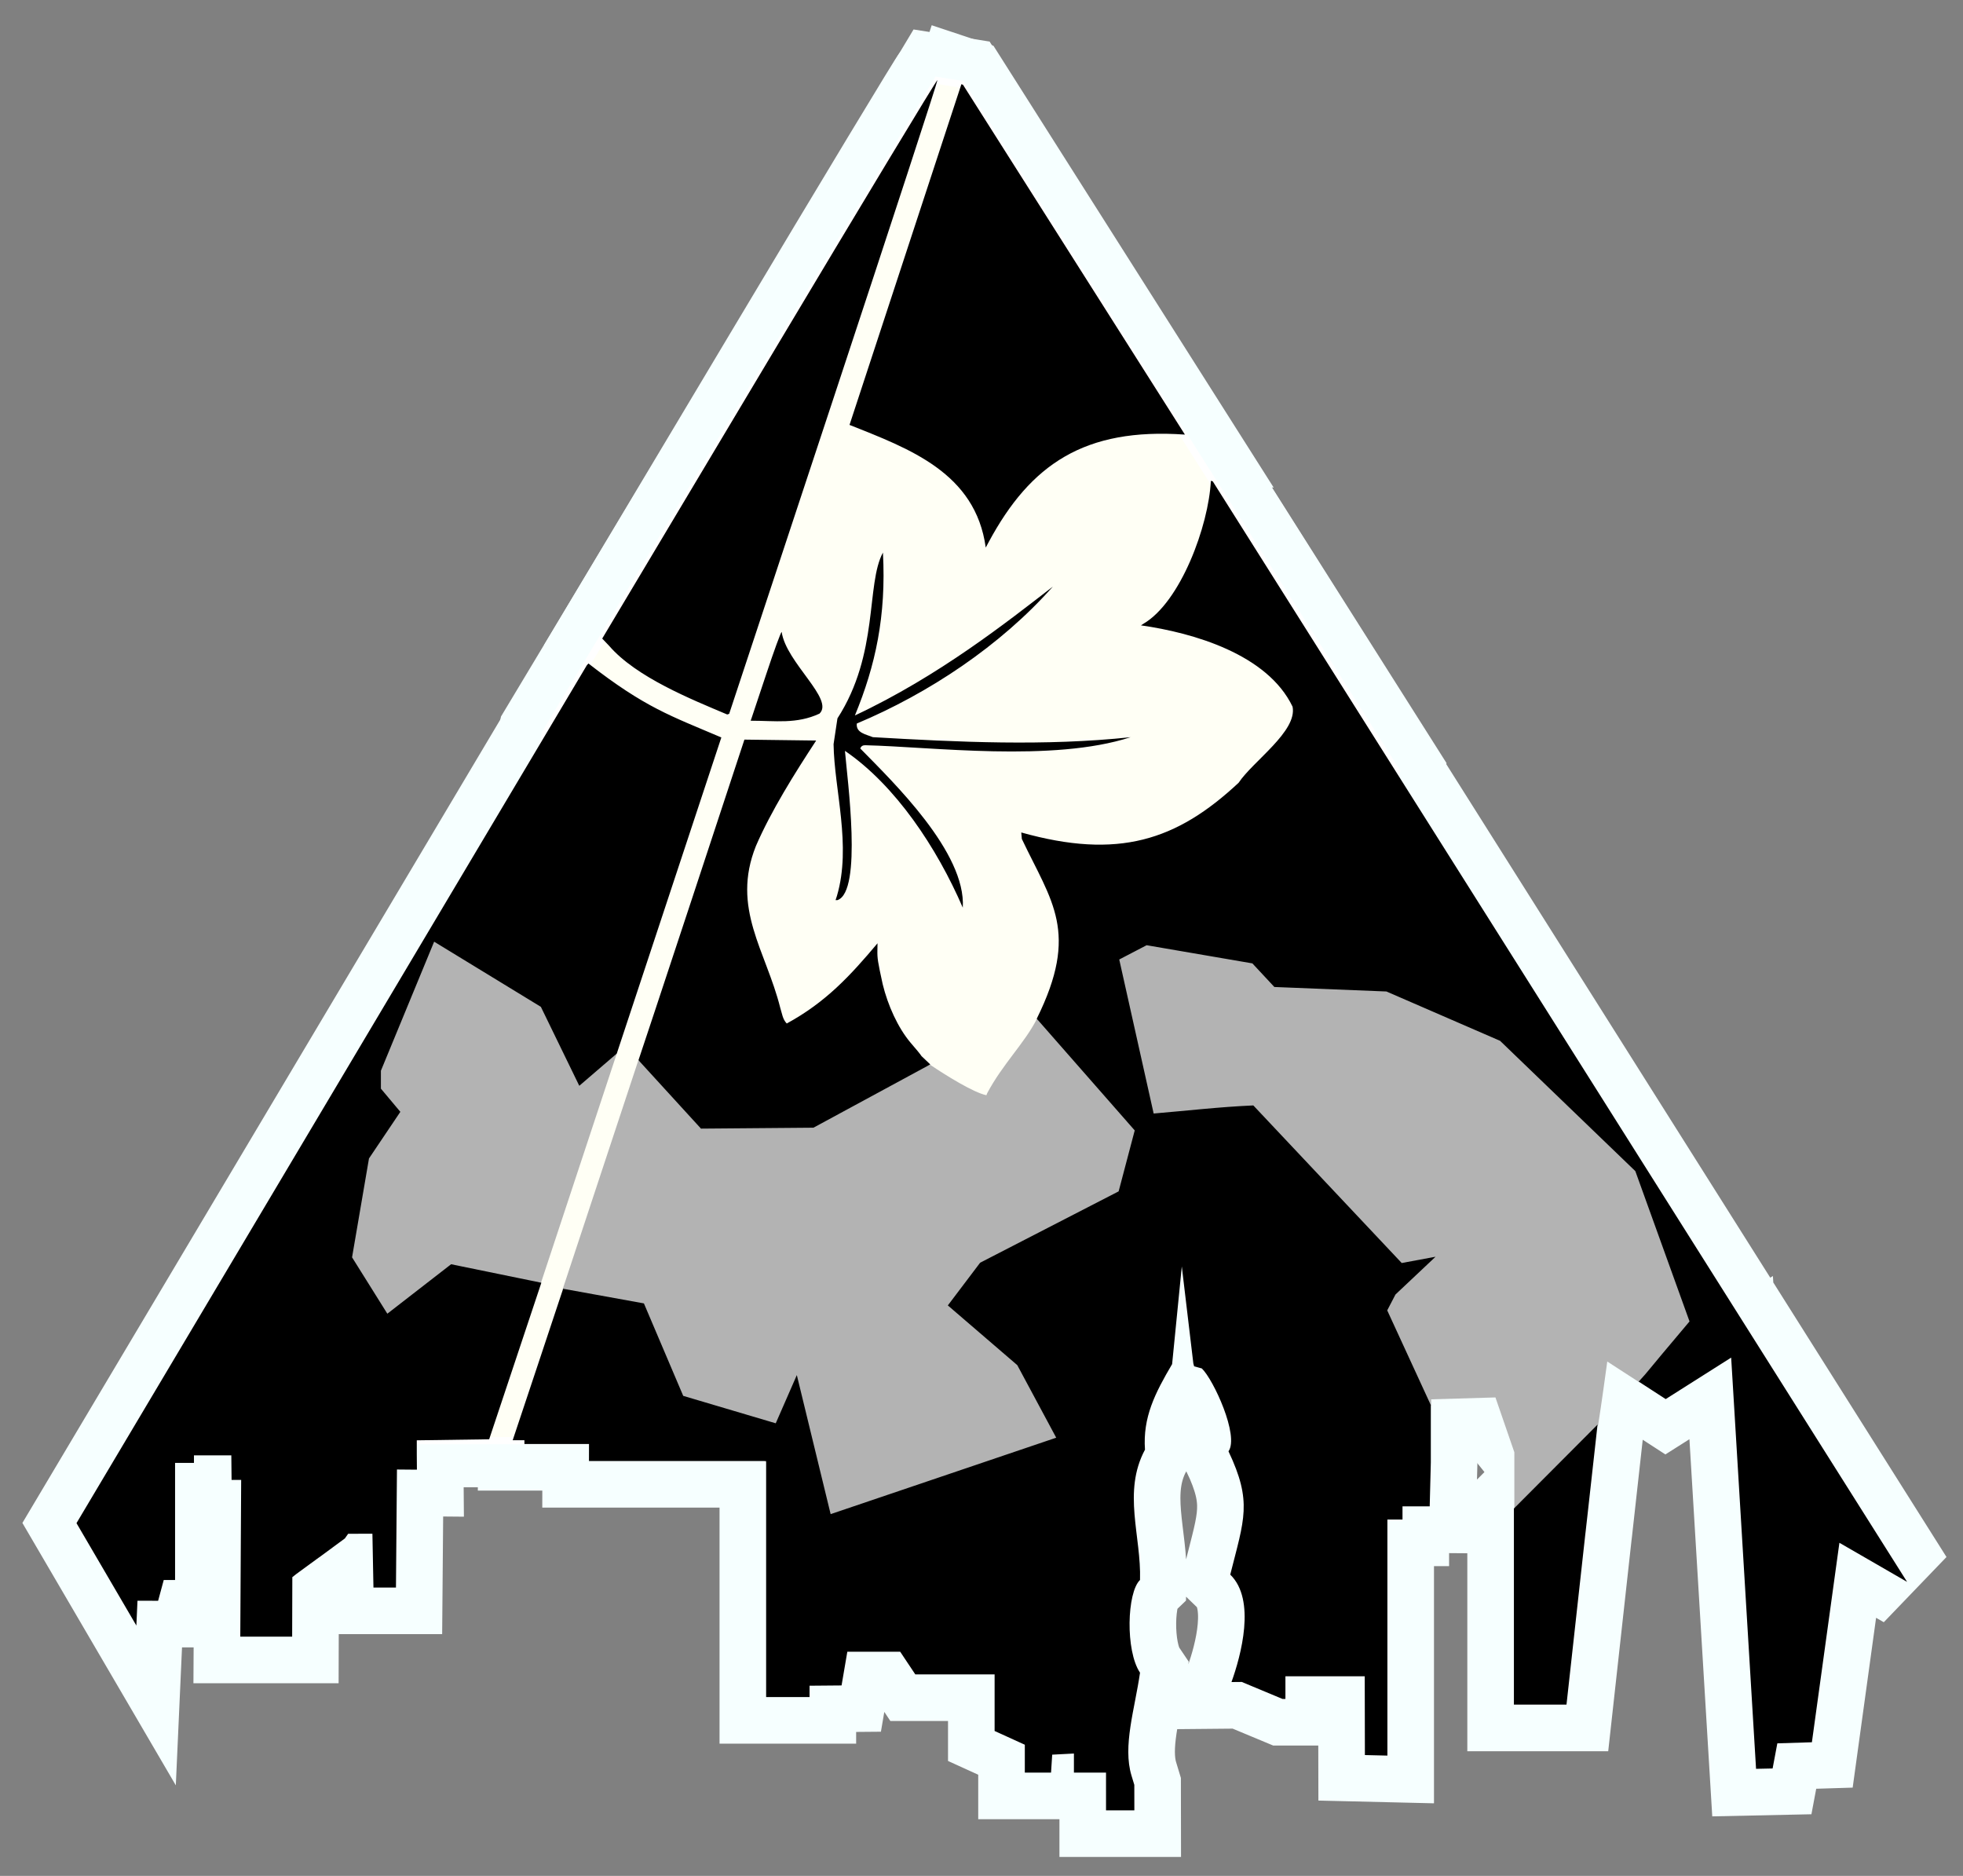
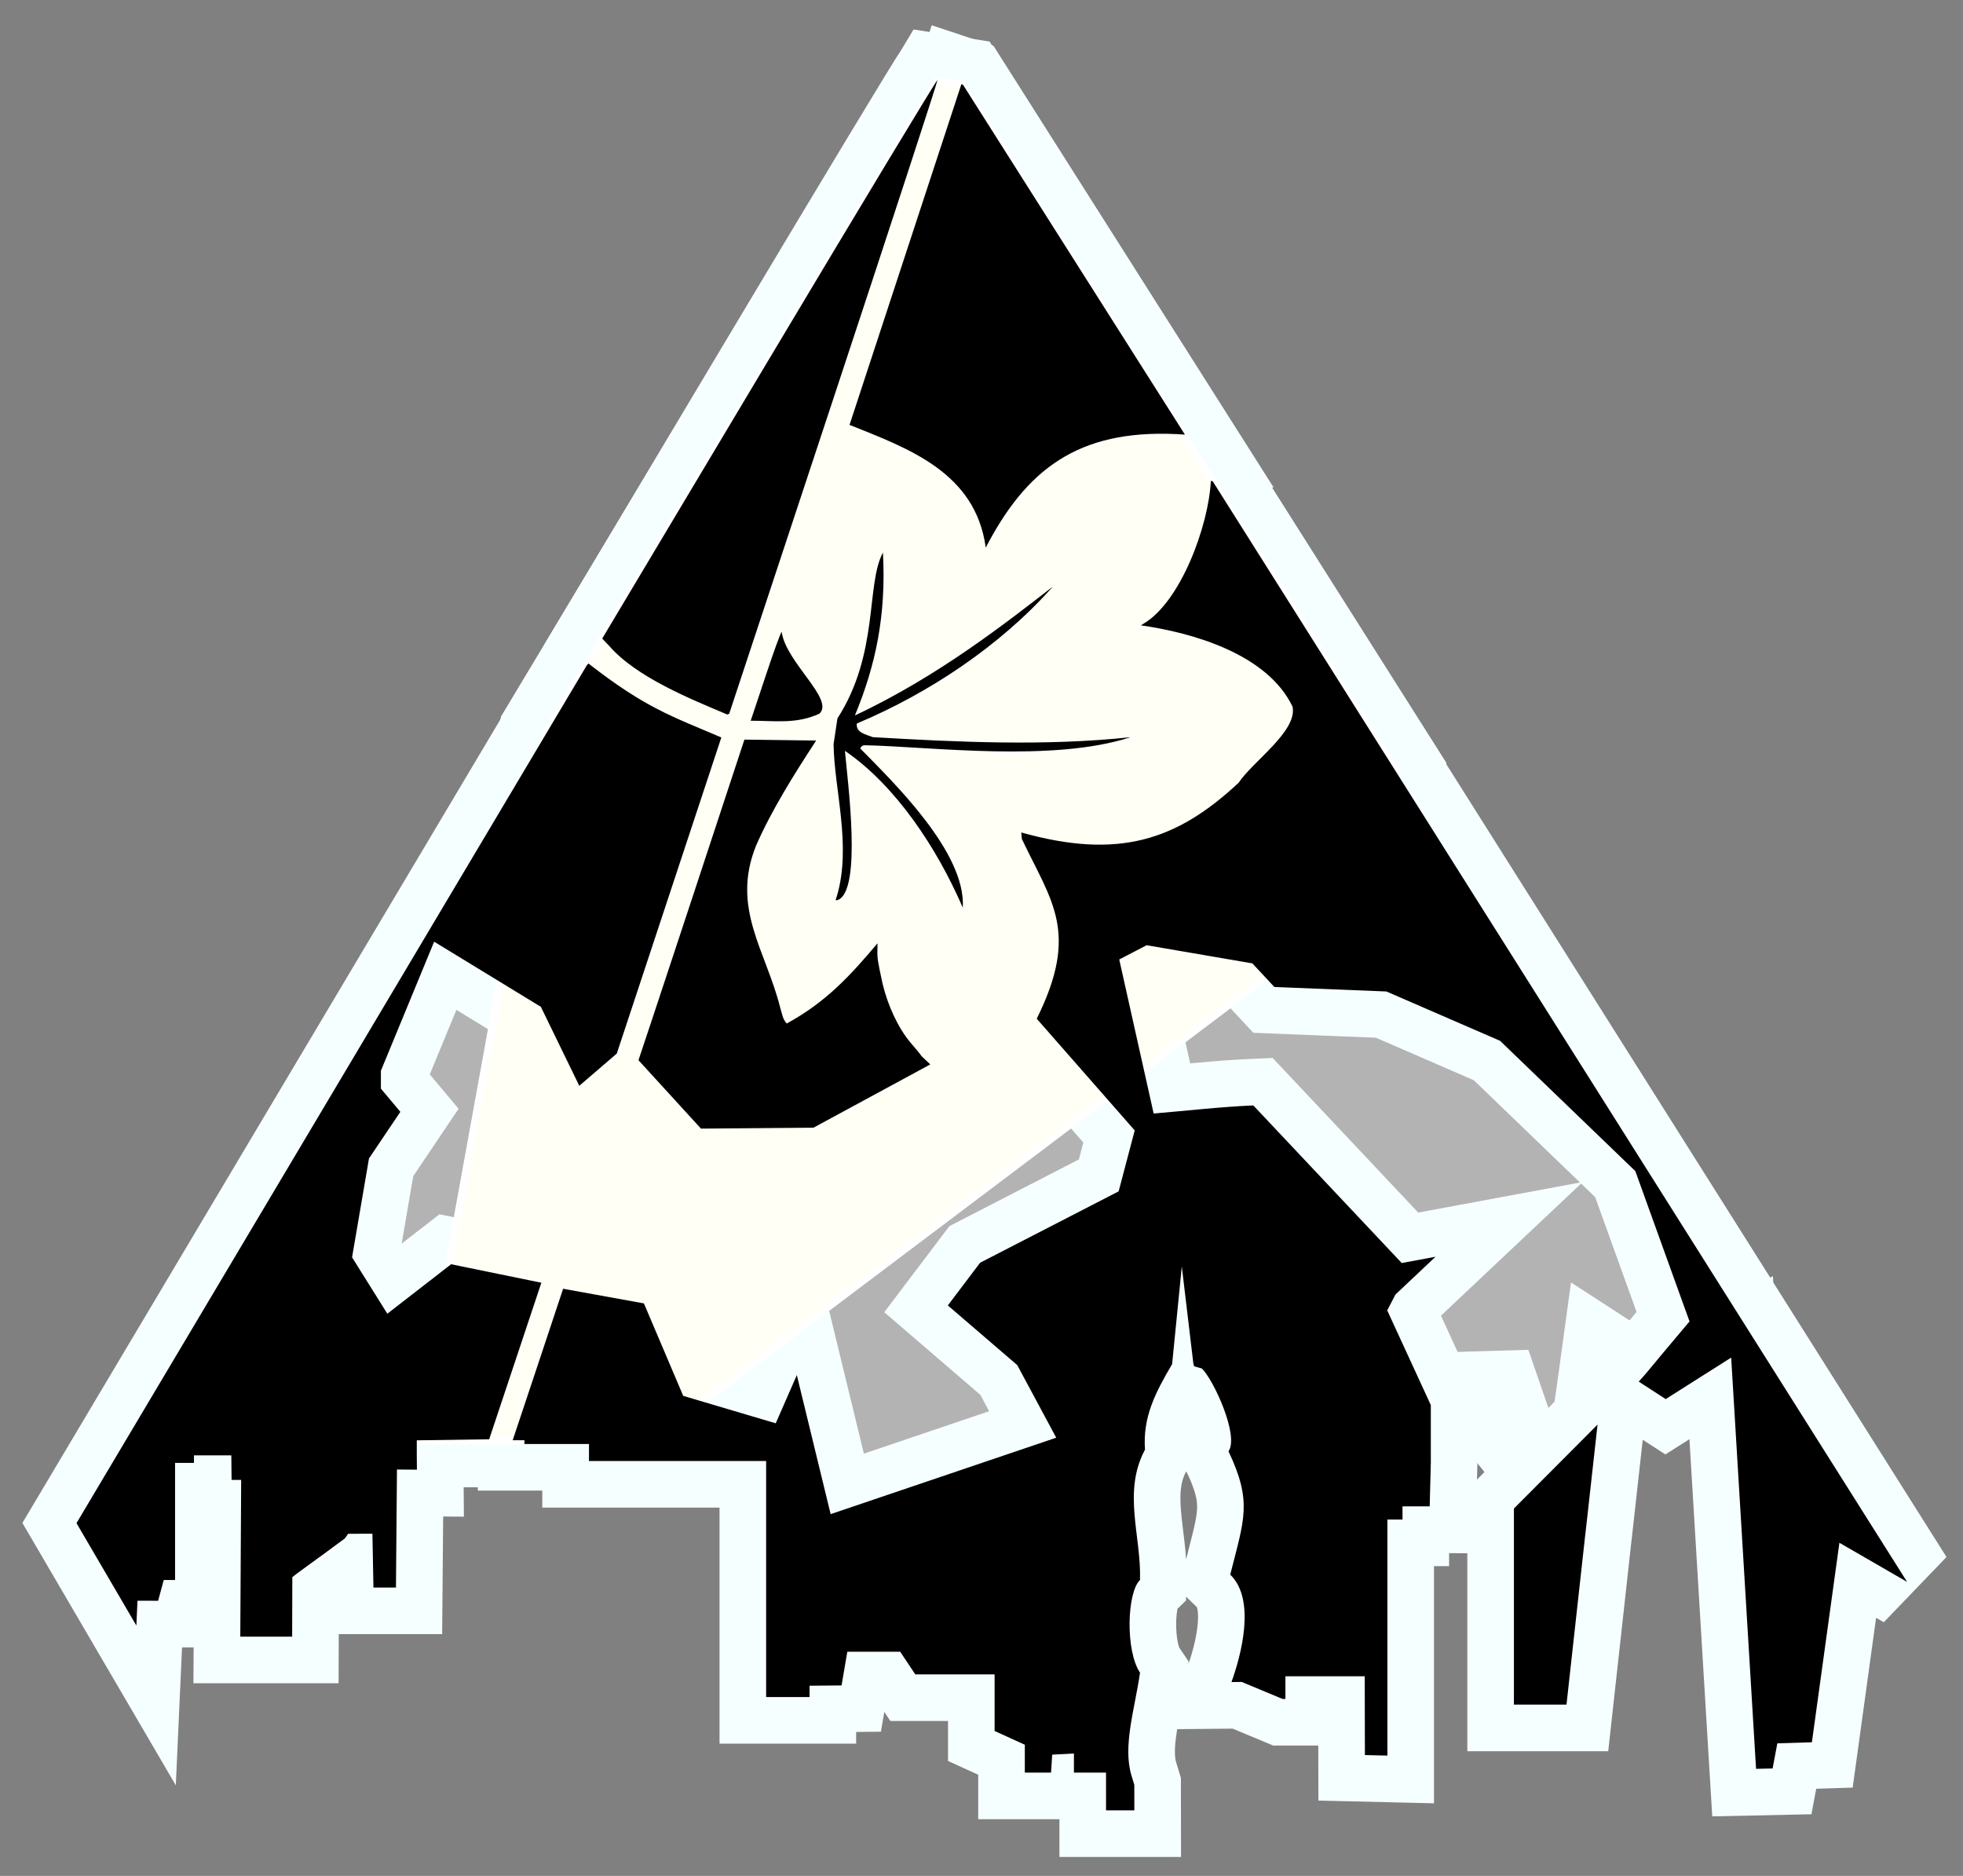
<svg xmlns="http://www.w3.org/2000/svg" xmlns:ns1="http://www.inkscape.org/namespaces/inkscape" xmlns:ns2="http://sodipodi.sourceforge.net/DTD/sodipodi-0.dtd" width="73.772mm" height="70.493mm" viewBox="0 0 73.772 70.493" version="1.1" id="svg8" ns1:version="0.92.5 (2060ec1f9f, 2020-04-08)" ns2:docname="logo_prism2.svg">
  <rect x="0" y="0" width="73.772" height="70.493" fill="#808080" stroke="none" />
  <defs id="defs2">
    <clipPath id="clipPath293" clipPathUnits="userSpaceOnUse">
      <path ns1:connector-curvature="0" id="path295" d="m -212.981,172.466 -41.984,84.901 8.331,96.992 93.422,-13.686 35.703,32.132 48.05,1.997 15.025,50.367 76.761,-4.165 59.504,-65.455 -27.372,-46.413 41.653,-41.653 c 0,0 59.504,22.612 60.099,24.992 0.595,2.38 44.628,85.686 44.628,85.686 l 23.207,22.017 17.851,24.992 L 347.219,320.442 286.525,182.987 c 0,0 -107.703,-10.116 -111.273,-10.116 -3.57,0 -88.884,1.089 -88.884,1.089 l -28.34,11.407 -96.992,36.893 c 0,0 -62.48,3.57 -65.455,4.165 -2.975,0.595 -44.033,-21.422 -44.033,-21.422 l -45.818,-32.727 -18.711,0.19 v 0" style="fill:none;stroke:#000000;stroke-width:0.595px;stroke-linecap:butt;stroke-linejoin:miter;stroke-opacity:1" />
    </clipPath>
    <clipPath id="clipPath299" clipPathUnits="userSpaceOnUse">
-       <path ns1:connector-curvature="0" id="path301" d="m 245.444,204.775 37.868,51.753 22.3,29.032 20.196,49.229 c 0,0 -22.3,43.338 -25.246,45.021 -2.945,1.683 -58.667,45.359 -58.667,45.359 0,0 -44.969,-16.569 -54.372,-9.926 -9.403,6.643 -167.608,0.752 -174.341,0.752 -6.732,0 -88.78,4.208 -94.25,4.208 -5.47,0 -96.354,-63.955 -107.714,-63.955 -11.361,0 -89.622,-51.753 -89.622,-55.961 0,-4.208 5.049,-111.08 10.94,-113.605 5.891,-2.525 44.6,-35.344 46.284,-36.185 1.683,-0.842 102.665,18.934 105.19,20.617 2.525,1.683 93.409,24.404 114.026,13.044 C 18.654,172.798 66.2,149.235 75.878,149.235 c 9.677,0 74.474,11.781 79.524,14.727 5.049,2.945 50.491,15.147 58.906,21.879 8.415,6.732 31.136,18.934 31.136,18.934 z" style="fill:none;stroke:#000000;stroke-width:0.595px;stroke-linecap:butt;stroke-linejoin:miter;stroke-opacity:1" />
-     </clipPath>
+       </clipPath>
    <clipPath id="clipPath313" clipPathUnits="userSpaceOnUse">
      <path ns1:connector-curvature="0" id="path315" d="m 293.118,357.291 -17.294,18.073 -35.142,35.249 -34.909,-43.448 -29.331,-46.127 -58.909,-52.661 c 0,0 -52.066,36 -51.769,40.165 0.298,4.165 8.033,83.306 3.868,86.281 -4.165,2.975 -89.554,38.083 -96.695,38.083 -7.141,0 -46.438,-42.256 -46.438,-42.256 l -49.959,-27.364 -35.33,-45.007 -9.146,-2.525 -81.376,32.061 -5.058,-36.893 7.438,-60.694 c 0,0 5.355,-30.942 6.843,-32.132 1.488,-1.19 31.835,-56.827 31.835,-56.827 l 72.006,58.207 9.115,2.791 42.945,11.301 c 0,0 45.223,-3.868 47.603,-3.868 2.38,0 32.058,-5.661 32.058,-5.661 L 40.202,204.833 80.342,160.673 222.855,192.21 c 0,0 39.273,39.273 40.463,40.463 1.19,1.19 38.083,45.223 38.083,45.223 l 18.446,51.471 -16.364,27.074 -10.365,0.849 v 0" style="fill:none;stroke:#000000;stroke-width:0.595px;stroke-linecap:butt;stroke-linejoin:miter;stroke-opacity:1" />
    </clipPath>
    <clipPath id="clipPath313-5" clipPathUnits="userSpaceOnUse">
      <path ns1:connector-curvature="0" id="path315-3" d="m 293.118,357.291 -17.294,18.073 -35.142,35.249 -34.909,-43.448 -29.331,-46.127 -58.909,-52.661 c 0,0 -52.066,36 -51.769,40.165 0.298,4.165 8.033,83.306 3.868,86.281 -4.165,2.975 -89.554,38.083 -96.695,38.083 -7.141,0 -46.438,-42.256 -46.438,-42.256 l -49.959,-27.364 -35.33,-45.007 -9.146,-2.525 -81.376,32.061 -5.058,-36.893 7.438,-60.694 c 0,0 5.355,-30.942 6.843,-32.132 1.488,-1.19 31.835,-56.827 31.835,-56.827 l 72.006,58.207 9.115,2.791 42.945,11.301 c 0,0 45.223,-3.868 47.603,-3.868 2.38,0 32.058,-5.661 32.058,-5.661 L 40.202,204.833 80.342,160.673 222.855,192.21 c 0,0 39.273,39.273 40.463,40.463 1.19,1.19 38.083,45.223 38.083,45.223 l 18.446,51.471 -16.364,27.074 -10.365,0.849 v 0" style="fill:none;stroke:#000000;stroke-width:0.595px;stroke-linecap:butt;stroke-linejoin:miter;stroke-opacity:1" />
    </clipPath>
    <clipPath clipPathUnits="userSpaceOnUse" id="clipPath293-9">
-       <path style="fill:none;stroke:#000000;stroke-width:0.595px;stroke-linecap:butt;stroke-linejoin:miter;stroke-opacity:1" d="m -212.981,172.466 -41.984,84.901 8.331,96.992 93.422,-13.686 35.703,32.132 48.05,1.997 15.025,50.367 76.761,-4.165 59.504,-65.455 -27.372,-46.413 41.653,-41.653 c 0,0 59.504,22.612 60.099,24.992 0.595,2.38 44.628,85.686 44.628,85.686 l 23.207,22.017 17.851,24.992 L 347.219,320.442 286.525,182.987 c 0,0 -107.703,-10.116 -111.273,-10.116 -3.57,0 -88.884,1.089 -88.884,1.089 l -28.34,11.407 -96.992,36.893 c 0,0 -62.48,3.57 -65.455,4.165 -2.975,0.595 -44.033,-21.422 -44.033,-21.422 l -45.818,-32.727 -18.711,0.19 v 0" id="path295-3" ns1:connector-curvature="0" />
-     </clipPath>
+       </clipPath>
    <clipPath clipPathUnits="userSpaceOnUse" id="clipPath299-1">
      <path style="fill:none;stroke:#000000;stroke-width:0.595px;stroke-linecap:butt;stroke-linejoin:miter;stroke-opacity:1" d="m 245.444,204.775 37.868,51.753 22.3,29.032 20.196,49.229 c 0,0 -22.3,43.338 -25.246,45.021 -2.945,1.683 -58.667,45.359 -58.667,45.359 0,0 -44.969,-16.569 -54.372,-9.926 -9.403,6.643 -167.608,0.752 -174.341,0.752 -6.732,0 -88.78,4.208 -94.25,4.208 -5.47,0 -96.354,-63.955 -107.714,-63.955 -11.361,0 -89.622,-51.753 -89.622,-55.961 0,-4.208 5.049,-111.08 10.94,-113.605 5.891,-2.525 44.6,-35.344 46.284,-36.185 1.683,-0.842 102.665,18.934 105.19,20.617 2.525,1.683 93.409,24.404 114.026,13.044 C 18.654,172.798 66.2,149.235 75.878,149.235 c 9.677,0 74.474,11.781 79.524,14.727 5.049,2.945 50.491,15.147 58.906,21.879 8.415,6.732 31.136,18.934 31.136,18.934 z" id="path301-9" ns1:connector-curvature="0" />
    </clipPath>
    <clipPath clipPathUnits="userSpaceOnUse" id="clipPath313-4">
      <path style="fill:none;stroke:#000000;stroke-width:0.595px;stroke-linecap:butt;stroke-linejoin:miter;stroke-opacity:1" d="m 293.118,357.291 -17.294,18.073 -35.142,35.249 -34.909,-43.448 -29.331,-46.127 -58.909,-52.661 c 0,0 -52.066,36 -51.769,40.165 0.298,4.165 8.033,83.306 3.868,86.281 -4.165,2.975 -89.554,38.083 -96.695,38.083 -7.141,0 -46.438,-42.256 -46.438,-42.256 l -49.959,-27.364 -35.33,-45.007 -9.146,-2.525 -81.376,32.061 -5.058,-36.893 7.438,-60.694 c 0,0 5.355,-30.942 6.843,-32.132 1.488,-1.19 31.835,-56.827 31.835,-56.827 l 72.006,58.207 9.115,2.791 42.945,11.301 c 0,0 45.223,-3.868 47.603,-3.868 2.38,0 32.058,-5.661 32.058,-5.661 L 40.202,204.833 80.342,160.673 222.855,192.21 c 0,0 39.273,39.273 40.463,40.463 1.19,1.19 38.083,45.223 38.083,45.223 l 18.446,51.471 -16.364,27.074 -10.365,0.849 v 0" id="path315-7" ns1:connector-curvature="0" />
    </clipPath>
    <clipPath clipPathUnits="userSpaceOnUse" id="clipPath313-5-8">
-       <path style="fill:none;stroke:#000000;stroke-width:0.595px;stroke-linecap:butt;stroke-linejoin:miter;stroke-opacity:1" d="m 293.118,357.291 -17.294,18.073 -35.142,35.249 -34.909,-43.448 -29.331,-46.127 -58.909,-52.661 c 0,0 -52.066,36 -51.769,40.165 0.298,4.165 8.033,83.306 3.868,86.281 -4.165,2.975 -89.554,38.083 -96.695,38.083 -7.141,0 -46.438,-42.256 -46.438,-42.256 l -49.959,-27.364 -35.33,-45.007 -9.146,-2.525 -81.376,32.061 -5.058,-36.893 7.438,-60.694 c 0,0 5.355,-30.942 6.843,-32.132 1.488,-1.19 31.835,-56.827 31.835,-56.827 l 72.006,58.207 9.115,2.791 42.945,11.301 c 0,0 45.223,-3.868 47.603,-3.868 2.38,0 32.058,-5.661 32.058,-5.661 L 40.202,204.833 80.342,160.673 222.855,192.21 c 0,0 39.273,39.273 40.463,40.463 1.19,1.19 38.083,45.223 38.083,45.223 l 18.446,51.471 -16.364,27.074 -10.365,0.849 v 0" id="path315-3-4" ns1:connector-curvature="0" />
-     </clipPath>
+       </clipPath>
    <clipPath clipPathUnits="userSpaceOnUse" id="clipPath313-5-8-0">
      <path style="fill:none;stroke:#000000;stroke-width:0.595px;stroke-linecap:butt;stroke-linejoin:miter;stroke-opacity:1" d="m 293.118,357.291 -17.294,18.073 -35.142,35.249 -34.909,-43.448 -29.331,-46.127 -58.909,-52.661 c 0,0 -52.066,36 -51.769,40.165 0.298,4.165 8.033,83.306 3.868,86.281 -4.165,2.975 -89.554,38.083 -96.695,38.083 -7.141,0 -46.438,-42.256 -46.438,-42.256 l -49.959,-27.364 -35.33,-45.007 -9.146,-2.525 -81.376,32.061 -5.058,-36.893 7.438,-60.694 c 0,0 5.355,-30.942 6.843,-32.132 1.488,-1.19 31.835,-56.827 31.835,-56.827 l 72.006,58.207 9.115,2.791 42.945,11.301 c 0,0 45.223,-3.868 47.603,-3.868 2.38,0 32.058,-5.661 32.058,-5.661 L 40.202,204.833 80.342,160.673 222.855,192.21 c 0,0 39.273,39.273 40.463,40.463 1.19,1.19 38.083,45.223 38.083,45.223 l 18.446,51.471 -16.364,27.074 -10.365,0.849 v 0" id="path315-3-4-6" ns1:connector-curvature="0" />
    </clipPath>
  </defs>
  <ns2:namedview id="base" pagecolor="#ffffff" bordercolor="#666666" borderopacity="1.0" ns1:pageopacity="0.0" ns1:pageshadow="2" ns1:zoom="2.8" ns1:cx="-50.116829" ns1:cy="151.6454" ns1:document-units="mm" ns1:current-layer="layer1" showgrid="false" fit-margin-top="0" fit-margin-left="0" fit-margin-right="0" fit-margin-bottom="0" ns1:window-width="1848" ns1:window-height="1016" ns1:window-x="72" ns1:window-y="27" ns1:window-maximized="1" />
  <g ns1:label="Layer 1" ns1:groupmode="layer" id="layer1" transform="translate(-3.638,-1.154)">
    <g id="layer1-3-3" ns1:label="Layer 1" transform="translate(-22.519,-69.074)" style="stroke:#f6ffff;stroke-width:3.5;stroke-miterlimit:4;stroke-dasharray:none;stroke-opacity:1">
      <g transform="translate(22.583,69.29)" id="layer1-36-2" ns1:label="Layer 1" style="stroke:#f6ffff;stroke-width:3.5;stroke-miterlimit:4;stroke-dasharray:none;stroke-opacity:1">
        <g transform="translate(-22.519,-68.129)" ns1:label="Layer 1" id="layer1-3-1-0" style="stroke:#f6ffff;stroke-width:3.5;stroke-miterlimit:4;stroke-dasharray:none;stroke-opacity:1">
          <g id="g21-6" transform="matrix(0.445,0,0,0.445,68.038,71.244)" style="stroke:#f6ffff;stroke-width:7.871;stroke-miterlimit:4;stroke-dasharray:none;stroke-opacity:1">
            <path ns1:connector-curvature="0" id="path4633-1" d="m -59.06,116.764 19.793,-1.5e-4 L 21.143,71.232 23.697,60.262 -13.058,2.225 v 0 L -15.101,1.9 -48.208,57.031 -59.06,116.764 Z" style="fill:#fffff5;fill-opacity:1;stroke:#f6ffff;stroke-width:7.871;stroke-linecap:butt;stroke-linejoin:miter;stroke-miterlimit:4;stroke-dasharray:none;stroke-opacity:1" />
            <g transform="matrix(0.45,0,0,0.45,-61.451,-19.326)" id="g4516-7-5" style="stroke:#f6ffff;stroke-width:17.488;stroke-miterlimit:4;stroke-dasharray:none;stroke-opacity:1">
              <path style="fill:#b3b3b3;stroke:#f6ffff;stroke-width:39.153;stroke-miterlimit:4;stroke-dasharray:none;stroke-opacity:1" d="m 69.31,529.493 v -7.934 h -6.744 -6.744 v -4.007 -4.007 l -4.562,0.238 -4.562,0.238 -0.242,3.769 -0.242,3.769 h -5.51 -5.51 v -5.853 -5.853 l -0.996,-0.827 c -0.548,-0.455 -1.976,-1.073 -3.174,-1.373 -1.198,-0.301 -2.177,-0.903 -2.177,-1.339 v -0.792 l -1.19,0.457 -1.19,0.457 v -0.682 c 0,-0.375 -0.893,-0.906 -1.983,-1.18 l -1.983,-0.498 V 492.188 480.302 H 5.838 -10.823 v -2.777 -2.777 h -3.174 -3.174 v -1.983 -1.983 h -11.107 -11.107 v 1.643 c 0,0.904 -0.536,2.179 -1.19,2.834 l -1.19,1.19 v 7.084 7.084 h -1.19 c -0.655,0 -1.19,-0.357 -1.19,-0.793 0,-0.436 -0.714,-0.793 -1.587,-0.793 h -1.587 v -1.983 -1.983 h -3.967 -3.967 v 2.38 2.38 h -1.927 c -1.06,0 -2.462,0.536 -3.117,1.19 -0.655,0.655 -1.42,1.19 -1.7,1.19 -0.281,0 -1.046,-0.536 -1.7,-1.19 l -1.19,-1.19 h -4.307 -4.307 v -49.587 -49.587 h -37.493 -36.941 l -0.018,-3.583 0.034,-3.557 h -13.568 -13.568 v -0.793 -0.793 h -2.446 -2.446 l 0.352,-0.992 c 0.194,-0.545 22.091,-66.772 48.661,-147.17 l 48.309,-146.179 15.074,0.195 15.074,0.195 0.22,1.587 0.22,1.587 -1.829,1.983 c -1.006,1.091 -2.603,3.082 -3.549,4.425 -0.946,1.343 -3.078,3.874 -4.738,5.624 -4.895,5.16 -6.589,7.191 -6.589,7.898 0,0.366 -1.223,2.648 -2.718,5.07 -1.495,2.422 -2.962,5.375 -3.26,6.561 -0.298,1.187 -0.86,2.157 -1.249,2.157 h -0.707 v 2.459 c 0,1.352 -0.503,3.584 -1.117,4.959 -1.672,3.742 -2.233,8.539 -2.336,19.955 -0.1,11.144 0.531,17.434 1.919,19.105 l -0.425,1.54 0.79,0.345 -0.512,0.828 h 0.825 c 0.454,0 1.06,0.982 1.346,2.182 0.287,1.2 0.902,2.663 1.367,3.251 0.465,0.588 0.955,1.789 1.09,2.67 0.134,0.88 0.742,2.541 1.351,3.691 1.469,2.775 3.239,8.073 4.804,14.381 0.703,2.832 1.607,5.48 2.01,5.882 l 0.732,0.732 4.987,-3.056 c 5.332,-3.267 10.123,-6.809 13.124,-9.701 1.019,-0.982 2.229,-1.785 2.688,-1.785 1.088,0 13.373,-12.497 13.373,-13.603 0,-0.465 0.891,-1.904 1.98,-3.199 l 1.98,-2.353 -0.052,3.032 c -0.057,3.31 0.158,4.674 2.223,14.139 1.338,8.286 6.594,18.639 11.721,24.599 2.182,2.487 4.252,5.022 4.601,5.631 1.337,1.331 2.43,2.488 3.639,3.489 6.765,4.544 18.212,11.66 23.6,12.768 l 0.342,-0.868 c 6.485,-12.217 15.713,-21.043 20.804,-31.081 1.263,-2.575 2.155,-4.717 2.155,-5.448 0,-0.68 0.344,-1.581 0.765,-2.002 0.661,-0.661 1.649,-4.598 3.581,-14.27 0.257,-1.287 0.63,-5.375 0.83,-9.084 l 0.362,-6.744 -1.211,-5.95 c -0.666,-3.273 -1.767,-7.698 -2.445,-9.834 -0.679,-2.136 -1.402,-4.813 -1.608,-5.95 -0.206,-1.137 -1.023,-2.781 -1.817,-3.654 -0.794,-0.873 -2.064,-2.836 -2.822,-4.364 -0.758,-1.527 -1.92,-3.394 -2.581,-4.149 -0.661,-0.755 -1.313,-2.598 -1.447,-4.097 l -0.245,-2.725 2.226,0.638 c 1.224,0.351 3.079,1.097 4.121,1.658 1.043,0.561 3.145,1.294 4.673,1.629 4.264,0.937 9.743,2.427 11.504,3.13 1.982,0.791 8.385,1.735 13.091,1.93 6.86,0.284 18.154,-2.692 25.389,-6.69 2.4,-1.326 4.899,-2.655 5.554,-2.953 0.655,-0.298 2.035,-1.191 3.068,-1.983 1.033,-0.793 2.173,-1.259 2.533,-1.036 0.36,0.222 3.799,-2.606 7.642,-6.286 3.843,-3.68 9.032,-8.597 11.531,-10.928 2.499,-2.331 5.303,-5.666 6.231,-7.411 0.929,-1.745 2.187,-3.459 2.796,-3.808 0.609,-0.349 1.107,-0.958 1.107,-1.352 0,-0.946 3.83,-4.757 4.78,-4.757 0.408,0 1.51,-1.517 2.451,-3.372 0.94,-1.855 1.95,-3.55 2.244,-3.769 0.294,-0.218 1.139,-1.279 1.877,-2.358 2.458,-3.591 1.472,-7.233 -3,-11.082 -1.298,-1.117 -2.927,-2.566 -3.62,-3.221 -1.108,-1.045 -8.516,-7.235 -10.682,-8.924 -2.587,-2.018 -7.47,-4.899 -9.508,-5.61 -1.303,-0.454 -3.066,-1.476 -3.919,-2.27 -0.853,-0.794 -2.296,-1.444 -3.208,-1.444 -0.912,0 -2.38,-0.506 -3.263,-1.125 -0.883,-0.618 -3.015,-1.379 -4.739,-1.69 -1.723,-0.311 -3.49,-0.838 -3.926,-1.171 -0.436,-0.333 -2.4,-0.81 -4.364,-1.061 -1.964,-0.251 -5.534,-0.736 -7.934,-1.077 l -4.364,-0.621 0.992,-0.642 c 0.545,-0.353 0.992,-0.442 0.992,-0.198 0,0.244 0.714,-0.271 1.587,-1.143 0.873,-0.873 1.587,-1.926 1.587,-2.341 0,-0.415 1.437,-2.289 3.193,-4.165 1.756,-1.876 4.067,-4.66 5.136,-6.188 1.932,-2.761 8.642,-15.746 8.699,-16.834 0.016,-0.313 0.616,-1.254 1.333,-2.092 0.717,-0.837 1.551,-2.989 1.854,-4.782 0.303,-1.793 0.877,-3.461 1.275,-3.707 0.398,-0.246 0.724,-1.521 0.724,-2.833 0,-1.312 0.332,-3.006 0.738,-3.764 0.406,-0.758 0.855,-3.774 0.998,-6.701 l 0.26,-5.322 0.787,0.193 c 0.716,0.175 290.396,458.884 291.333,461.326 l 0.402,1.047 H 405.074 c -0.442,0 -6.781,-3.756 -14.087,-8.346 -7.306,-4.59 -13.403,-8.226 -13.549,-8.08 -0.146,0.146 -0.601,4.131 -1.012,8.856 l -0.746,8.59 -0.709,0.481 c -0.39,0.265 -1.121,4.23 -1.625,8.812 -2.098,19.068 -2.892,25.013 -3.392,25.389 -0.629,0.472 -1.3,5.838 -2.288,18.291 -0.4,5.042 -0.965,10.117 -1.257,11.277 l -0.529,2.11 -7.26,0.227 -7.26,0.227 -0.259,2.38 c -0.143,1.309 -0.589,2.719 -0.992,3.134 -0.403,0.415 -0.732,1.537 -0.732,2.494 v 1.74 l -1.255,0.482 c -0.69,0.265 -2.255,0.482 -3.478,0.482 h -2.223 l -0.581,-15.868 c -0.319,-8.727 -0.828,-15.868 -1.131,-15.868 -0.303,0 -1.393,-17.048 -2.424,-37.884 -1.031,-20.836 -2.117,-38.063 -2.413,-38.281 -0.296,-0.218 -0.78,-5.038 -1.074,-10.711 -0.294,-5.673 -1.043,-20.132 -1.664,-32.132 -0.621,-12 -1.148,-21.908 -1.17,-22.017 -0.13,-0.633 -2.47,-0.036 -3.364,0.858 -0.581,0.581 -1.992,1.291 -3.135,1.578 l -2.079,0.522 -0.417,1.595 -0.417,1.595 h -1.291 c -0.71,0 -2.439,1.072 -3.843,2.383 -1.404,1.311 -3.27,3.059 -4.147,3.885 -0.878,0.826 -3.22,2.291 -5.205,3.256 l -3.61,1.754 -24.755,-16.038 c -4.872,35.703 -3.944,24.908 -4.872,35.703 -1.032,12 -2.107,21.997 -2.388,22.215 -0.282,0.218 -1.357,10.572 -2.39,23.008 -1.033,12.436 -2.118,22.79 -2.411,23.008 -0.294,0.218 -0.753,3.431 -1.02,7.141 -1.338,18.549 -2.313,28.408 -3.04,30.744 l -0.803,2.579 h -11.046 -11.046 v -53.157 -53.157 c -7.934,-23.008 0,0 -7.934,-23.008 l -26.975,0.793 v 25.389 25.389 h -1.587 -1.587 v -2.777 -2.777 h -4.364 -4.364 v 2.777 2.777 h -3.174 -3.174 v 49.587 49.587 h -4.318 -4.318 l -0.304,3.372 c -0.167,1.855 -0.366,-5.643 -0.442,-16.661 l -0.139,-20.033 -7.339,-0.009 c -4.036,-0.008 -8.678,-0.23 -10.314,-0.5 l -2.975,-0.492 v 1.294 1.294 h -1.19 c -0.655,0 -1.19,-0.357 -1.19,-0.793 v -0.793 h -5.157 -5.157 v 4.76 4.76 h -1.222 c -1.347,0 -7.669,-3.035 -8.299,-3.984 -0.723,-1.089 -6.503,-3.156 -8.824,-3.156 h -2.283 v 1.983 1.983 h -1.587 -1.587 v -1.031 c 0,-0.567 0.33,-1.371 0.733,-1.785 0.403,-0.415 1.704,-4.143 2.889,-8.286 l 2.156,-7.533 -0.436,-11.934 -0.436,-11.934 -1.833,-3.145 c -1.008,-1.73 -2.112,-3.264 -2.454,-3.41 -1.015,-0.432 -0.707,-3.041 0.475,-4.021 0.603,-0.5 1.919,-3.757 2.925,-7.238 1.006,-3.48 2.119,-6.328 2.474,-6.328 h 0.645 v -9.521 -9.521 h -0.793 c -0.436,0 -0.793,-0.724 -0.793,-1.609 0,-0.885 -1.276,-4.299 -2.836,-7.586 l -2.836,-5.977 1.333,-2.035 1.333,-2.035 -0.311,-5.5 -0.311,-5.5 -0.881,-0.548 c -0.485,-0.302 -1.602,-2.746 -2.482,-5.432 -1.751,-5.342 -3.352,-8.241 -6.393,-11.58 l -1.987,-2.182 h -1.495 c -0.822,0 -1.962,-0.467 -2.532,-1.037 l -1.037,-1.037 -0.47,-6.302 c -0.259,-3.466 -0.903,-11.746 -1.431,-18.401 l -0.961,-12.099 h -0.648 c -0.357,0 -0.648,-0.893 -0.648,-1.983 0,-1.091 -0.311,-1.983 -0.692,-1.983 -0.781,0 -1.397,3.311 -2.176,11.703 l -0.534,5.752 h -0.679 -0.679 v 11.783 11.783 l -1.965,3.695 c -1.081,2.032 -2.663,4.674 -3.517,5.87 -0.854,1.196 -2.677,5.567 -4.053,9.712 l -2.501,7.537 0.316,4.562 0.316,4.562 h -0.583 c -0.32,0 -0.834,1.16 -1.142,2.579 -0.308,1.418 -0.813,2.757 -1.123,2.975 -0.31,0.218 -1.158,2.791 -1.884,5.717 l -1.32,5.32 v 6.825 c 0,7.972 1.239,17.233 2.759,20.617 1.263,2.813 1.427,3.785 1.302,7.736 l -0.094,2.975 h -1.19 -1.19 v 2.221 c 0,1.222 -0.409,2.631 -0.91,3.131 l -0.91,0.91 -0.359,5.794 -0.359,5.794 1.301,9.904 1.301,9.904 1.158,0.648 1.158,0.648 v 5.118 5.118 h -1.175 -1.175 l -0.458,2.182 c -0.252,1.2 -0.794,3.679 -1.205,5.508 -0.411,1.83 -0.748,7.396 -0.748,12.37 v 9.043 l 1.182,3.895 1.181,3.895 0.009,5.355 0.009,5.355 H 75.26 69.31 V 529.493 Z M -293.6,461.104 c -0.293,-1.832 -0.501,-16.202 -0.461,-31.934 0.039,-15.732 0.055,-29.05 0.035,-29.595 l -0.037,-0.992 h -1.587 -1.587 v -3.902 c 0,-2.146 -0.217,-4.467 -0.482,-5.157 l -0.482,-1.255 h -7.849 -7.849 v 1.587 1.587 h -3.967 -3.967 v 24.595 24.595 h -2.38 -2.38 v 1.587 1.587 h -1.19 -1.19 v 1.522 c 0,0.837 -0.217,2.087 -0.482,2.777 l -0.482,1.255 h -3.846 -3.846 l -0.235,5.207 -0.235,5.207 -12.578,-21.512 -12.578,-21.512 0.365,-1.348 c 25.654,-23.661 212.828,-357.737 214.072,-359.089 l 0.658,-0.715 10.155,6.741 c 5.585,3.707 13.362,8.656 17.283,10.996 l 7.128,4.255 9.847,3.603 9.847,3.603 0.723,1.19 0.723,1.19 -48.67,147.174 -48.67,147.174 -15.243,0.215 -15.243,0.215 v 5.892 5.892 l -4.165,0.24 -4.165,0.24 -0.21,24.793 -0.21,24.793 h -4.727 -4.727 l -0.22,-11.306 -0.22,-11.306 -5.095,0.013 -5.095,0.013 -0.326,0.978 c -0.179,0.538 -0.653,0.978 -1.053,0.978 -0.4,0 -1.419,0.625 -2.264,1.388 -1.838,1.661 -3.457,2.885 -10.761,8.132 -3.055,2.195 -6.341,4.61 -7.302,5.367 l -1.748,1.377 -0.037,12.496 -0.037,12.496 h -10.213 -10.213 z M 7.167,152.999 c -1.374,-5.567 -3.284,-9.985 -6.504,-15.045 -2.155,-3.386 -4.345,-7.875 -4.345,-8.905 0,-0.344 -1.601,-2.409 -3.558,-4.587 -1.957,-2.179 -3.563,-4.378 -3.57,-4.887 -0.023,-1.729 -24.808,-25.517 -27.684,-26.572 l -1.887,-0.692 0.43,2.194 c 0.237,1.207 0.883,8.298 1.436,15.759 l 1.005,13.565 -0.877,8.65 c -1.441,14.212 -3.337,22.534 -5.136,22.534 h -0.808 l 0.584,-1.785 c 1.612,-4.931 2.653,-30.364 1.819,-44.444 l -0.459,-7.749 -0.87,-1.049 c -1.107,-1.334 -1.926,-6.739 -1.916,-12.654 l 0.007,-4.606 1.669,-1.169 1.669,-1.169 0.538,-2.952 c 0.498,-2.735 5.094,-12.295 6.74,-14.02 0.396,-0.415 0.719,-1.495 0.719,-2.402 0,-0.907 0.488,-2.353 1.085,-3.213 1.495,-2.157 3.449,-9.339 4.096,-15.053 0.296,-2.618 1.035,-8.152 1.642,-12.298 0.606,-4.145 1.105,-10.462 1.107,-14.036 l 0.005,-6.499 0.736,-0.455 0.736,-0.455 0.404,1.4 c 0.709,2.457 0.806,9.939 0.207,16.078 -0.319,3.273 -0.688,10.421 -0.82,15.886 l -0.239,9.936 -4.489,9.232 c -2.469,5.078 -5.018,10.733 -5.665,12.566 l -1.176,3.334 2.039,-1.336 c 1.121,-0.735 2.637,-1.46 3.368,-1.612 2.244,-0.466 11.893,-5.077 12.425,-5.937 0.275,-0.446 2.355,-1.723 4.62,-2.839 6.092,-3.001 9.065,-4.838 15.227,-9.411 3.055,-2.267 8.945,-6.382 13.091,-9.144 4.145,-2.762 8.449,-5.867 9.564,-6.898 1.115,-1.032 2.465,-1.876 3,-1.876 0.535,0 1.179,-0.536 1.43,-1.19 0.251,-0.655 0.794,-1.19 1.207,-1.19 0.413,0 4.24,-2.856 8.505,-6.347 4.265,-3.491 8.174,-6.347 8.686,-6.347 1.977,0 0.73,1.609 -4.404,5.684 -2.934,2.328 -6.507,5.305 -7.94,6.614 -1.433,1.309 -2.921,2.38 -3.308,2.38 -0.665,0 -5.886,3.851 -11.435,8.435 -1.39,1.149 -3.631,2.755 -4.978,3.57 -4.979,3.011 -9.189,5.97 -12.058,8.474 -1.62,1.415 -3.953,3.082 -5.184,3.706 -1.231,0.624 -3.052,1.948 -4.047,2.943 -0.995,0.995 -3.737,2.722 -6.093,3.837 -4.173,1.976 -5.589,2.704 -8.449,4.341 -1.409,0.807 -9.438,5.01 -12.688,6.642 l -1.779,0.893 -0.006,1.384 -0.006,1.384 3.372,1.479 3.372,1.479 8.727,0.1 c 4.8,0.055 13.574,0.611 19.497,1.235 l 10.77,1.135 25.726,-0.325 c 14.15,-0.179 27.155,-0.456 28.9,-0.617 1.745,-0.161 5.762,-0.566 8.926,-0.902 l 5.752,-0.61 v 0.897 c 0,0.493 -0.625,0.924 -1.388,0.957 -0.764,0.033 -2.102,0.217 -2.975,0.407 -2.517,0.55 -14.42,1.784 -22.215,2.303 -3.927,0.262 -8.926,0.618 -11.107,0.793 -2.182,0.175 -7.894,0.257 -12.694,0.184 -4.8,-0.074 -11.584,-0.053 -15.074,0.045 C 10.678,92.259 2.645,91.83 -3.682,91.207 -10.01,90.584 -18.935,90.045 -23.517,90.01 l -8.331,-0.064 -1.052,0.683 -1.052,0.683 3.035,2.933 c 1.669,1.613 6.986,6.753 11.816,11.42 4.829,4.668 9.467,9.558 10.306,10.867 0.839,1.309 2.635,3.853 3.99,5.652 1.355,1.8 3.991,6.262 5.857,9.917 1.866,3.655 3.882,7.206 4.48,7.891 0.911,1.044 1.631,3.656 2.986,10.831 0.101,0.533 0.431,1.217 0.735,1.521 0.304,0.304 0.552,1.742 0.552,3.197 v 2.645 H 9.126 c -0.374,0 -1.255,-2.334 -1.959,-5.186 z M -79.649,78.648 c 0.203,-0.545 3.002,-8.936 6.22,-18.645 3.219,-9.709 6.126,-17.653 6.46,-17.653 0.335,0 0.611,1.16 0.614,2.579 l 0.006,2.579 1.576,2.38 c 0.867,1.309 1.579,2.95 1.582,3.647 0.003,0.697 1.166,2.543 2.584,4.103 1.418,1.56 4.453,4.879 6.744,7.376 l 4.165,4.539 v 2.937 2.937 l -1.388,1.234 c -0.764,0.679 -2.817,1.625 -4.562,2.102 l -3.174,0.868 -10.597,0.005 -10.597,0.005 0.368,-0.992 z M -101.145,72.134 c -18.382,-9.067 -32.607,-17.962 -38.327,-23.967 l -2.896,-3.04 70.3,-117.722 c 38.665,-64.747 70.418,-117.369 70.562,-116.938 0.144,0.431 -19.49,60.521 -43.63,133.532 l -43.891,132.748 -0.825,0.275 c -0.454,0.151 -5.536,-2.049 -11.294,-4.889 z M 18.23,4.755 C 17.933,3.574 17.864,2.328 18.075,1.985 18.287,1.643 17.979,-0.461 17.391,-2.691 16.802,-4.92 16.488,-6.911 16.691,-7.115 c 0.204,-0.204 -0.908,-2.189 -2.47,-4.411 -1.562,-2.223 -2.57,-4.049 -2.24,-4.059 0.7,-0.02 -5.932,-6.184 -9.03,-8.392 -1.163,-0.829 -2.708,-2.043 -3.434,-2.698 -0.725,-0.655 -2.813,-2.367 -4.639,-3.806 l -3.321,-2.616 -3.967,-0.47 c -2.182,-0.258 -3.967,-0.777 -3.967,-1.153 0,-0.376 -0.842,-0.683 -1.871,-0.683 -1.8,0 -12.382,-5.056 -13.202,-6.308 -0.219,-0.335 -1.827,-1.094 -3.572,-1.686 -1.745,-0.592 -3.294,-1.149 -3.44,-1.238 -0.147,-0.089 10.367,-32.329 23.364,-71.644 l 23.631,-71.482 0.685,0.228 c 0.377,0.126 21.509,33.246 46.96,73.601 l 46.275,73.372 -1.942,0.256 c -1.068,0.141 -2.383,-0.111 -2.923,-0.559 -0.949,-0.787 -2.994,-1.195 -11.064,-2.206 l -3.811,-0.478 -6.107,0.984 c -8.551,1.378 -12.057,2.329 -12.057,3.27 v 0.81 l -0.774,-0.478 -0.774,-0.478 -2.995,1.556 c -1.647,0.856 -3.887,1.94 -4.978,2.409 -2.326,1.001 -4.656,2.45 -6.172,3.84 -0.595,0.545 -1.503,1.007 -2.017,1.025 -0.514,0.018 -1.828,1.144 -2.919,2.502 -1.091,1.357 -3.412,4.154 -5.157,6.214 -8.3,9.796 -9.775,11.681 -11.011,14.072 -0.73,1.412 -1.675,2.567 -2.101,2.567 -0.425,0 -0.774,0.446 -0.776,0.992 -0.002,0.545 -0.805,2.212 -1.785,3.703 -0.98,1.491 -2.354,3.78 -3.053,5.086 l -1.27,2.375 z" id="path289-3-5" ns1:connector-curvature="0" ns2:nodetypes="ccccccccccccccccscccsccccccccccccccsccccssscccccccssssccccccccccccccccsccccccccscsscsssscccscsccsccccssccccccccccsscsccccsccccccsccccccscccssssccccccsccscccsssssscccssscccccscccccsccccccccsccsccsccscccccccsscccccccccccccccccccccccccccccccccccccccccsscccccscscccccsccccccccsscccssccccccccccscccccsssccccccccscccsccccscccccsccccccccccccccscccccccccccccccsccccccccccccccccscccccccccccsccccccccccccccccccccccsscccccccccccsccsccscssccccsccccscsscsccccccscccccssccscscssscssccccscccccccccccscccsccscccsccccsscccccsscscccsscccccsccccccccccsscscsccscccssccssccsscscsccscccscssccccccccccsccccc" clip-path="url(#clipPath313-5-8-0)" transform="matrix(0.447,0,0,0.447,103.706,131.749)" ns1:export-xdpi="96" ns1:export-ydpi="96" />
              <path style="fill:#000000;stroke:#f6ffff;stroke-width:17.488;stroke-miterlimit:4;stroke-dasharray:none;stroke-opacity:1" d="m 134.664,368.26 v -3.544 h -3.012 -3.012 v -1.79 -1.79 l -2.038,0.106 -2.038,0.106 -0.108,1.683 -0.108,1.683 h -2.461 -2.461 v -2.615 -2.614 l -5.67,-2.581 v -5.309 -5.309 h -7.442 -7.442 c -2.835,-4.253 0,0 -2.835,-4.253 h -4.961 -4.961 c -1.082,6.328 2.8e-5,-10e-6 -1.082,6.328 l -6.006,0.051 v 1.063 1.063 c -4.303,0 3e-6,5e-5 -4.303,0 H 70.875 V 328.391 306.242 H 54.127 37.627 l 0.007,-3.189 H 25.513 v -0.354 -0.354 h -1.101 -1.101 c 9.467,-28.428 0.017,0 9.467,-28.428 l 15.161,2.748 7.377,17.352 17.363,5.148 3.958,-9.047 6.346,26.093 42.334,-14.343 -7.31,-13.619 -13.031,-11.204 6.06,-8.013 25.995,-13.391 3.018,-11.434 -18.388,-20.963 c 8.057,-16.272 2.795,-21.952 -2.797,-33.734 l -0.109,-1.217 c 18.197,5.1 29.155,1.539 40.795,-9.331 2.683,-4.041 11.049,-9.662 10.122,-14.275 -4.712,-9.837 -18.625,-13.862 -28.453,-15.26 l 0.443,-0.287 c 6.98,-4.063 12.263,-18.406 12.675,-26.832 l 0.352,0.086 130.311,206.53 c -12.703,-7.337 -1.8e-4,0 -12.703,-7.337 l -5.163,37.434 -3.243,0.101 -3.243,0.101 -0.886,4.718 -3.107,0.066 -4.671,-77.168 -12.288,7.784 -5.063,-3.282 c 2.468,-2.723 -8.9e-4,-0.004 9.536,-11.291 l -10.17,-28.207 -25.385,-24.453 -21.324,-9.256 -21.035,-0.844 -4.126,-4.43 -19.846,-3.408 -5.139,2.679 6.458,28.903 c 6.407,-0.537 12.268,-1.233 18.704,-1.519 l 27.852,29.573 6.346,-1.178 -7.515,7.082 -1.555,2.983 8.184,17.776 v 10.738 l -0.21,8.266 -1.207,-0.009 h -1.949 -1.949 v 1.24 1.24 h -1.418 -1.418 v 22.149 22.149 c -4.223,-0.1 -3e-5,1.6e-4 -4.223,-0.1 l -0.03,-14.785 c -14.884,4e-5 1.8e-4,1.6e-4 -14.884,-1.7e-4 -2e-5,4.253 -2e-5,1.6e-4 0,4.253 h -0.546 l -7.649,-3.189 -1.928,0.018 c 1.761,-4.892 4.655,-15.432 -0.232,-20.159 2.615,-10.407 4.181,-13.631 -0.33,-23.138 2.043,-2.913 -2.811,-13.441 -5,-15.549 l -1.447,-0.397 -0.148,-0.53 c -2.167,-18.21 -2e-5,1.7e-4 -2.167,-18.21 -1.817,18.323 0,0 -1.817,18.323 -3.224,5.471 -5.519,9.986 -5.093,16.053 -4.253,7.962 -0.671,16.228 -0.931,24.453 -2.456,2.325 -2.771,13.272 0,17.4 -0.996,6.886 -3.282,13.761 -1.599,19.311 l 0.528,1.74 0.004,2.392 0.004,2.392 h -2.658 -2.658 v -3.544 z m 76.548,-34.701 v -18.399 l 15.697,-15.745 c -5.829,52.544 2.319,-21.202 -5.829,52.544 h -4.934 -4.934 z M -27.645,309.786 h -1.8 l -0.048,-4.607 h -3.506 -3.506 v 0.709 0.709 h -1.772 -1.772 v 10.986 10.986 h -1.063 -1.063 c -1.055,3.9 2.9e-5,-1e-5 -1.055,3.9 -0.795,0 -0.662,-0.001 -2.156,-0.001 h -1.718 l -0.105,2.326 -0.105,2.326 c -11.236,-19.218 9e-6,9e-5 -11.236,-19.218 l 95.783,-160.998 0.294,-0.319 c 10.673,8.311 15.44,9.823 24.943,13.877 l -9.812,29.661 -9.812,29.661 -7.036,6.048 -7.21,-14.819 -20.028,-12.226 -9.993,24.218 v 1.681 1.681 l 3.65,4.351 -5.885,8.748 -3.177,18.556 6.62,10.578 11.969,-9.282 16.936,3.471 -9.795,29.378 -6.792,0.096 -6.792,0.096 v 2.632 l 0.024,2.878 c -3.745,-0.032 0,0 -3.745,-0.032 l -0.094,11.075 -0.094,11.075 h -2.112 -2.112 l -0.098,-5.05 -0.098,-5.05 -2.276,0.006 -2.276,0.006 -0.616,0.874 c -9.861,7.265 0,0 -9.08,6.65 l -0.781,0.615 -0.016,5.582 -0.016,5.582 h -4.562 -5.173 z m 74.564,-78.757 c 0.091,-0.255 4.63,-13.884 10.042,-30.305 l 9.839,-29.856 6.733,0.087 6.733,0.087 c -4.034,6.155 -8.46,13.205 -11.308,19.792 -4.677,11.684 1.882,19.657 4.564,30.351 0.333,1.035 0.447,2.176 1.225,2.955 7.336,-3.994 11.903,-8.955 17.033,-15.051 l -0.023,1.354 c -0.025,1.478 0.07,2.088 0.993,6.316 0.966,3.977 2.851,8.161 5.235,10.988 0.975,1.111 1.899,2.243 2.055,2.515 l 1.643,1.558 -21.923,11.872 -21.108,0.175 z m 38.75,-58.048 c 0.44,5.319 3.315,26.38 -1.403,28.007 h -0.361 l 0.261,-0.797 c 2.774,-9.424 -0.51,-19.912 -0.634,-28.468 l 0.728,-4.839 c 7.851,-12.165 5.312,-25.167 8.537,-31.114 0.633,11.903 -1.394,21.196 -5.261,30.567 15.833,-7.419 28.74,-17.694 37.146,-24.178 -9.875,11.133 -23.318,20.034 -36.79,25.693 -0.191,1.765 1.742,2.032 3.007,2.558 16.073,0.931 32.326,1.709 48.374,0.008 -14.649,4.75 -37.358,1.793 -49.792,1.506 -0.384,0.004 -0.744,0.09 -0.939,0.61 6.163,6.293 19.879,19.502 19.241,29.871 -4.875,-11.275 -12.635,-22.948 -22.114,-29.425 z m -17.54,-6.102 c 0.09,-0.244 1.341,-3.991 2.778,-8.328 1.438,-4.337 2.736,-7.885 2.886,-7.885 0.826,5.75 9.94,12.631 7.094,15.326 -4.289,2.001 -8.324,1.329 -12.922,1.331 l 0.164,-0.443 z m -26.721,-13.615 -1.294,-1.358 31.401,-52.583 c 17.271,-28.921 31.454,-52.426 31.518,-52.233 0.064,0.193 -8.706,27.033 -19.488,59.645 l -19.605,59.295 -0.368,0.123 c -6.672,-2.825 -17.068,-6.978 -22.164,-12.889 z m 45.118,-41.452 20.992,-63.931 0.306,0.102 41.645,65.649 c -18.849,-1.327 -28.969,5.587 -36.812,20.139 l -0.567,1.061 C 110.17,120.793 97.74,116.276 86.526,111.812 Z" id="path287-3-4" ns1:connector-curvature="0" ns2:nodetypes="ccccccccccccccccccccccccccccccccccccccccccccccccccccccccccccccccccccccccccccccccccccccccccccccccccccccccccccccccccccccccccccccccccccccccccccccccccccccccccccccccccccccccccccccccccccccccccsccccccccccccccccccccccccccccccccccccccccscsccccccccccc" ns1:export-xdpi="96" ns1:export-ydpi="96" />
            </g>
          </g>
        </g>
      </g>
    </g>
    <g id="layer1-3" ns1:label="Layer 1" transform="translate(-22.519,-69.074)">
      <g transform="translate(22.583,69.29)" id="layer1-36" ns1:label="Layer 1">
        <g transform="translate(-22.519,-68.129)" ns1:label="Layer 1" id="layer1-3-1">
          <g id="g21" transform="matrix(0.445,0,0,0.445,68.038,71.244)">
-             <path ns1:connector-curvature="0" id="path4633" d="m -59.06,116.764 19.793,-1.5e-4 L 21.143,71.232 23.697,60.262 -13.058,2.225 v 0 L -15.101,1.9 -48.208,57.031 -59.06,116.764 Z" style="fill:#fffff5;fill-opacity:1;stroke:#ffffff;stroke-width:0.595px;stroke-linecap:butt;stroke-linejoin:miter;stroke-opacity:1" />
+             <path ns1:connector-curvature="0" id="path4633" d="m -59.06,116.764 19.793,-1.5e-4 L 21.143,71.232 23.697,60.262 -13.058,2.225 L -15.101,1.9 -48.208,57.031 -59.06,116.764 Z" style="fill:#fffff5;fill-opacity:1;stroke:#ffffff;stroke-width:0.595px;stroke-linecap:butt;stroke-linejoin:miter;stroke-opacity:1" />
            <g transform="matrix(0.45,0,0,0.45,-61.451,-19.326)" id="g4516-7">
-               <path style="fill:#b3b3b3;stroke-width:0.793" d="m 69.31,529.493 v -7.934 h -6.744 -6.744 v -4.007 -4.007 l -4.562,0.238 -4.562,0.238 -0.242,3.769 -0.242,3.769 h -5.51 -5.51 v -5.853 -5.853 l -0.996,-0.827 c -0.548,-0.455 -1.976,-1.073 -3.174,-1.373 -1.198,-0.301 -2.177,-0.903 -2.177,-1.339 v -0.792 l -1.19,0.457 -1.19,0.457 v -0.682 c 0,-0.375 -0.893,-0.906 -1.983,-1.18 l -1.983,-0.498 V 492.188 480.302 H 5.838 -10.823 v -2.777 -2.777 h -3.174 -3.174 v -1.983 -1.983 h -11.107 -11.107 v 1.643 c 0,0.904 -0.536,2.179 -1.19,2.834 l -1.19,1.19 v 7.084 7.084 h -1.19 c -0.655,0 -1.19,-0.357 -1.19,-0.793 0,-0.436 -0.714,-0.793 -1.587,-0.793 h -1.587 v -1.983 -1.983 h -3.967 -3.967 v 2.38 2.38 h -1.927 c -1.06,0 -2.462,0.536 -3.117,1.19 -0.655,0.655 -1.42,1.19 -1.7,1.19 -0.281,0 -1.046,-0.536 -1.7,-1.19 l -1.19,-1.19 h -4.307 -4.307 v -49.587 -49.587 h -37.493 -36.941 l -0.018,-3.583 0.034,-3.557 h -13.568 -13.568 v -0.793 -0.793 h -2.446 -2.446 l 0.352,-0.992 c 0.194,-0.545 22.091,-66.772 48.661,-147.17 l 48.309,-146.179 15.074,0.195 15.074,0.195 0.22,1.587 0.22,1.587 -1.829,1.983 c -1.006,1.091 -2.603,3.082 -3.549,4.425 -0.946,1.343 -3.078,3.874 -4.738,5.624 -4.895,5.16 -6.589,7.191 -6.589,7.898 0,0.366 -1.223,2.648 -2.718,5.07 -1.495,2.422 -2.962,5.375 -3.26,6.561 -0.298,1.187 -0.86,2.157 -1.249,2.157 h -0.707 v 2.459 c 0,1.352 -0.503,3.584 -1.117,4.959 -1.672,3.742 -2.233,8.539 -2.336,19.955 -0.1,11.144 0.531,17.434 1.919,19.105 l -0.425,1.54 0.79,0.345 -0.512,0.828 h 0.825 c 0.454,0 1.06,0.982 1.346,2.182 0.287,1.2 0.902,2.663 1.367,3.251 0.465,0.588 0.955,1.789 1.09,2.67 0.134,0.88 0.742,2.541 1.351,3.691 1.469,2.775 3.239,8.073 4.804,14.381 0.703,2.832 1.607,5.48 2.01,5.882 l 0.732,0.732 4.987,-3.056 c 5.332,-3.267 10.123,-6.809 13.124,-9.701 1.019,-0.982 2.229,-1.785 2.688,-1.785 1.088,0 13.373,-12.497 13.373,-13.603 0,-0.465 0.891,-1.904 1.98,-3.199 l 1.98,-2.353 -0.052,3.032 c -0.057,3.31 0.158,4.674 2.223,14.139 1.338,8.286 6.594,18.639 11.721,24.599 2.182,2.487 4.252,5.022 4.601,5.631 1.337,1.331 2.43,2.488 3.639,3.489 6.765,4.544 18.212,11.66 23.6,12.768 l 0.342,-0.868 c 6.485,-12.217 15.713,-21.043 20.804,-31.081 1.263,-2.575 2.155,-4.717 2.155,-5.448 0,-0.68 0.344,-1.581 0.765,-2.002 0.661,-0.661 1.649,-4.598 3.581,-14.27 0.257,-1.287 0.63,-5.375 0.83,-9.084 l 0.362,-6.744 -1.211,-5.95 c -0.666,-3.273 -1.767,-7.698 -2.445,-9.834 -0.679,-2.136 -1.402,-4.813 -1.608,-5.95 -0.206,-1.137 -1.023,-2.781 -1.817,-3.654 -0.794,-0.873 -2.064,-2.836 -2.822,-4.364 -0.758,-1.527 -1.92,-3.394 -2.581,-4.149 -0.661,-0.755 -1.313,-2.598 -1.447,-4.097 l -0.245,-2.725 2.226,0.638 c 1.224,0.351 3.079,1.097 4.121,1.658 1.043,0.561 3.145,1.294 4.673,1.629 4.264,0.937 9.743,2.427 11.504,3.13 1.982,0.791 8.385,1.735 13.091,1.93 6.86,0.284 18.154,-2.692 25.389,-6.69 2.4,-1.326 4.899,-2.655 5.554,-2.953 0.655,-0.298 2.035,-1.191 3.068,-1.983 1.033,-0.793 2.173,-1.259 2.533,-1.036 0.36,0.222 3.799,-2.606 7.642,-6.286 3.843,-3.68 9.032,-8.597 11.531,-10.928 2.499,-2.331 5.303,-5.666 6.231,-7.411 0.929,-1.745 2.187,-3.459 2.796,-3.808 0.609,-0.349 1.107,-0.958 1.107,-1.352 0,-0.946 3.83,-4.757 4.78,-4.757 0.408,0 1.51,-1.517 2.451,-3.372 0.94,-1.855 1.95,-3.55 2.244,-3.769 0.294,-0.218 1.139,-1.279 1.877,-2.358 2.458,-3.591 1.472,-7.233 -3,-11.082 -1.298,-1.117 -2.927,-2.566 -3.62,-3.221 -1.108,-1.045 -8.516,-7.235 -10.682,-8.924 -2.587,-2.018 -7.47,-4.899 -9.508,-5.61 -1.303,-0.454 -3.066,-1.476 -3.919,-2.27 -0.853,-0.794 -2.296,-1.444 -3.208,-1.444 -0.912,0 -2.38,-0.506 -3.263,-1.125 -0.883,-0.618 -3.015,-1.379 -4.739,-1.69 -1.723,-0.311 -3.49,-0.838 -3.926,-1.171 -0.436,-0.333 -2.4,-0.81 -4.364,-1.061 -1.964,-0.251 -5.534,-0.736 -7.934,-1.077 l -4.364,-0.621 0.992,-0.642 c 0.545,-0.353 0.992,-0.442 0.992,-0.198 0,0.244 0.714,-0.271 1.587,-1.143 0.873,-0.873 1.587,-1.926 1.587,-2.341 0,-0.415 1.437,-2.289 3.193,-4.165 1.756,-1.876 4.067,-4.66 5.136,-6.188 1.932,-2.761 8.642,-15.746 8.699,-16.834 0.016,-0.313 0.616,-1.254 1.333,-2.092 0.717,-0.837 1.551,-2.989 1.854,-4.782 0.303,-1.793 0.877,-3.461 1.275,-3.707 0.398,-0.246 0.724,-1.521 0.724,-2.833 0,-1.312 0.332,-3.006 0.738,-3.764 0.406,-0.758 0.855,-3.774 0.998,-6.701 l 0.26,-5.322 0.787,0.193 c 0.716,0.175 290.396,458.884 291.333,461.326 l 0.402,1.047 H 405.074 c -0.442,0 -6.781,-3.756 -14.087,-8.346 -7.306,-4.59 -13.403,-8.226 -13.549,-8.08 -0.146,0.146 -0.601,4.131 -1.012,8.856 l -0.746,8.59 -0.709,0.481 c -0.39,0.265 -1.121,4.23 -1.625,8.812 -2.098,19.068 -2.892,25.013 -3.392,25.389 -0.629,0.472 -1.3,5.838 -2.288,18.291 -0.4,5.042 -0.965,10.117 -1.257,11.277 l -0.529,2.11 -7.26,0.227 -7.26,0.227 -0.259,2.38 c -0.143,1.309 -0.589,2.719 -0.992,3.134 -0.403,0.415 -0.732,1.537 -0.732,2.494 v 1.74 l -1.255,0.482 c -0.69,0.265 -2.255,0.482 -3.478,0.482 h -2.223 l -0.581,-15.868 c -0.319,-8.727 -0.828,-15.868 -1.131,-15.868 -0.303,0 -1.393,-17.048 -2.424,-37.884 -1.031,-20.836 -2.117,-38.063 -2.413,-38.281 -0.296,-0.218 -0.78,-5.038 -1.074,-10.711 -0.294,-5.673 -1.043,-20.132 -1.664,-32.132 -0.621,-12 -1.148,-21.908 -1.17,-22.017 -0.13,-0.633 -2.47,-0.036 -3.364,0.858 -0.581,0.581 -1.992,1.291 -3.135,1.578 l -2.079,0.522 -0.417,1.595 -0.417,1.595 h -1.291 c -0.71,0 -2.439,1.072 -3.843,2.383 -1.404,1.311 -3.27,3.059 -4.147,3.885 -0.878,0.826 -3.22,2.291 -5.205,3.256 l -3.61,1.754 -24.755,-16.038 c -4.872,35.703 -3.944,24.908 -4.872,35.703 -1.032,12 -2.107,21.997 -2.388,22.215 -0.282,0.218 -1.357,10.572 -2.39,23.008 -1.033,12.436 -2.118,22.79 -2.411,23.008 -0.294,0.218 -0.753,3.431 -1.02,7.141 -1.338,18.549 -2.313,28.408 -3.04,30.744 l -0.803,2.579 h -11.046 -11.046 v -53.157 -53.157 c -7.934,-23.008 0,0 -7.934,-23.008 l -26.975,0.793 v 25.389 25.389 h -1.587 -1.587 v -2.777 -2.777 h -4.364 -4.364 v 2.777 2.777 h -3.174 -3.174 v 49.587 49.587 h -4.318 -4.318 l -0.304,3.372 c -0.167,1.855 -0.366,-5.643 -0.442,-16.661 l -0.139,-20.033 -7.339,-0.009 c -4.036,-0.008 -8.678,-0.23 -10.314,-0.5 l -2.975,-0.492 v 1.294 1.294 h -1.19 c -0.655,0 -1.19,-0.357 -1.19,-0.793 v -0.793 h -5.157 -5.157 v 4.76 4.76 h -1.222 c -1.347,0 -7.669,-3.035 -8.299,-3.984 -0.723,-1.089 -6.503,-3.156 -8.824,-3.156 h -2.283 v 1.983 1.983 h -1.587 -1.587 v -1.031 c 0,-0.567 0.33,-1.371 0.733,-1.785 0.403,-0.415 1.704,-4.143 2.889,-8.286 l 2.156,-7.533 -0.436,-11.934 -0.436,-11.934 -1.833,-3.145 c -1.008,-1.73 -2.112,-3.264 -2.454,-3.41 -1.015,-0.432 -0.707,-3.041 0.475,-4.021 0.603,-0.5 1.919,-3.757 2.925,-7.238 1.006,-3.48 2.119,-6.328 2.474,-6.328 h 0.645 v -9.521 -9.521 h -0.793 c -0.436,0 -0.793,-0.724 -0.793,-1.609 0,-0.885 -1.276,-4.299 -2.836,-7.586 l -2.836,-5.977 1.333,-2.035 1.333,-2.035 -0.311,-5.5 -0.311,-5.5 -0.881,-0.548 c -0.485,-0.302 -1.602,-2.746 -2.482,-5.432 -1.751,-5.342 -3.352,-8.241 -6.393,-11.58 l -1.987,-2.182 h -1.495 c -0.822,0 -1.962,-0.467 -2.532,-1.037 l -1.037,-1.037 -0.47,-6.302 c -0.259,-3.466 -0.903,-11.746 -1.431,-18.401 l -0.961,-12.099 h -0.648 c -0.357,0 -0.648,-0.893 -0.648,-1.983 0,-1.091 -0.311,-1.983 -0.692,-1.983 -0.781,0 -1.397,3.311 -2.176,11.703 l -0.534,5.752 h -0.679 -0.679 v 11.783 11.783 l -1.965,3.695 c -1.081,2.032 -2.663,4.674 -3.517,5.87 -0.854,1.196 -2.677,5.567 -4.053,9.712 l -2.501,7.537 0.316,4.562 0.316,4.562 h -0.583 c -0.32,0 -0.834,1.16 -1.142,2.579 -0.308,1.418 -0.813,2.757 -1.123,2.975 -0.31,0.218 -1.158,2.791 -1.884,5.717 l -1.32,5.32 v 6.825 c 0,7.972 1.239,17.233 2.759,20.617 1.263,2.813 1.427,3.785 1.302,7.736 l -0.094,2.975 h -1.19 -1.19 v 2.221 c 0,1.222 -0.409,2.631 -0.91,3.131 l -0.91,0.91 -0.359,5.794 -0.359,5.794 1.301,9.904 1.301,9.904 1.158,0.648 1.158,0.648 v 5.118 5.118 h -1.175 -1.175 l -0.458,2.182 c -0.252,1.2 -0.794,3.679 -1.205,5.508 -0.411,1.83 -0.748,7.396 -0.748,12.37 v 9.043 l 1.182,3.895 1.181,3.895 0.009,5.355 0.009,5.355 H 75.26 69.31 V 529.493 Z M -293.6,461.104 c -0.293,-1.832 -0.501,-16.202 -0.461,-31.934 0.039,-15.732 0.055,-29.05 0.035,-29.595 l -0.037,-0.992 h -1.587 -1.587 v -3.902 c 0,-2.146 -0.217,-4.467 -0.482,-5.157 l -0.482,-1.255 h -7.849 -7.849 v 1.587 1.587 h -3.967 -3.967 v 24.595 24.595 h -2.38 -2.38 v 1.587 1.587 h -1.19 -1.19 v 1.522 c 0,0.837 -0.217,2.087 -0.482,2.777 l -0.482,1.255 h -3.846 -3.846 l -0.235,5.207 -0.235,5.207 -12.578,-21.512 -12.578,-21.512 0.365,-1.348 c 25.654,-23.661 212.828,-357.737 214.072,-359.089 l 0.658,-0.715 10.155,6.741 c 5.585,3.707 13.362,8.656 17.283,10.996 l 7.128,4.255 9.847,3.603 9.847,3.603 0.723,1.19 0.723,1.19 -48.67,147.174 -48.67,147.174 -15.243,0.215 -15.243,0.215 v 5.892 5.892 l -4.165,0.24 -4.165,0.24 -0.21,24.793 -0.21,24.793 h -4.727 -4.727 l -0.22,-11.306 -0.22,-11.306 -5.095,0.013 -5.095,0.013 -0.326,0.978 c -0.179,0.538 -0.653,0.978 -1.053,0.978 -0.4,0 -1.419,0.625 -2.264,1.388 -1.838,1.661 -3.457,2.885 -10.761,8.132 -3.055,2.195 -6.341,4.61 -7.302,5.367 l -1.748,1.377 -0.037,12.496 -0.037,12.496 h -10.213 -10.213 z M 7.167,152.999 c -1.374,-5.567 -3.284,-9.985 -6.504,-15.045 -2.155,-3.386 -4.345,-7.875 -4.345,-8.905 0,-0.344 -1.601,-2.409 -3.558,-4.587 -1.957,-2.179 -3.563,-4.378 -3.57,-4.887 -0.023,-1.729 -24.808,-25.517 -27.684,-26.572 l -1.887,-0.692 0.43,2.194 c 0.237,1.207 0.883,8.298 1.436,15.759 l 1.005,13.565 -0.877,8.65 c -1.441,14.212 -3.337,22.534 -5.136,22.534 h -0.808 l 0.584,-1.785 c 1.612,-4.931 2.653,-30.364 1.819,-44.444 l -0.459,-7.749 -0.87,-1.049 c -1.107,-1.334 -1.926,-6.739 -1.916,-12.654 l 0.007,-4.606 1.669,-1.169 1.669,-1.169 0.538,-2.952 c 0.498,-2.735 5.094,-12.295 6.74,-14.02 0.396,-0.415 0.719,-1.495 0.719,-2.402 0,-0.907 0.488,-2.353 1.085,-3.213 1.495,-2.157 3.449,-9.339 4.096,-15.053 0.296,-2.618 1.035,-8.152 1.642,-12.298 0.606,-4.145 1.105,-10.462 1.107,-14.036 l 0.005,-6.499 0.736,-0.455 0.736,-0.455 0.404,1.4 c 0.709,2.457 0.806,9.939 0.207,16.078 -0.319,3.273 -0.688,10.421 -0.82,15.886 l -0.239,9.936 -4.489,9.232 c -2.469,5.078 -5.018,10.733 -5.665,12.566 l -1.176,3.334 2.039,-1.336 c 1.121,-0.735 2.637,-1.46 3.368,-1.612 2.244,-0.466 11.893,-5.077 12.425,-5.937 0.275,-0.446 2.355,-1.723 4.62,-2.839 6.092,-3.001 9.065,-4.838 15.227,-9.411 3.055,-2.267 8.945,-6.382 13.091,-9.144 4.145,-2.762 8.449,-5.867 9.564,-6.898 1.115,-1.032 2.465,-1.876 3,-1.876 0.535,0 1.179,-0.536 1.43,-1.19 0.251,-0.655 0.794,-1.19 1.207,-1.19 0.413,0 4.24,-2.856 8.505,-6.347 4.265,-3.491 8.174,-6.347 8.686,-6.347 1.977,0 0.73,1.609 -4.404,5.684 -2.934,2.328 -6.507,5.305 -7.94,6.614 -1.433,1.309 -2.921,2.38 -3.308,2.38 -0.665,0 -5.886,3.851 -11.435,8.435 -1.39,1.149 -3.631,2.755 -4.978,3.57 -4.979,3.011 -9.189,5.97 -12.058,8.474 -1.62,1.415 -3.953,3.082 -5.184,3.706 -1.231,0.624 -3.052,1.948 -4.047,2.943 -0.995,0.995 -3.737,2.722 -6.093,3.837 -4.173,1.976 -5.589,2.704 -8.449,4.341 -1.409,0.807 -9.438,5.01 -12.688,6.642 l -1.779,0.893 -0.006,1.384 -0.006,1.384 3.372,1.479 3.372,1.479 8.727,0.1 c 4.8,0.055 13.574,0.611 19.497,1.235 l 10.77,1.135 25.726,-0.325 c 14.15,-0.179 27.155,-0.456 28.9,-0.617 1.745,-0.161 5.762,-0.566 8.926,-0.902 l 5.752,-0.61 v 0.897 c 0,0.493 -0.625,0.924 -1.388,0.957 -0.764,0.033 -2.102,0.217 -2.975,0.407 -2.517,0.55 -14.42,1.784 -22.215,2.303 -3.927,0.262 -8.926,0.618 -11.107,0.793 -2.182,0.175 -7.894,0.257 -12.694,0.184 -4.8,-0.074 -11.584,-0.053 -15.074,0.045 C 10.678,92.259 2.645,91.83 -3.682,91.207 -10.01,90.584 -18.935,90.045 -23.517,90.01 l -8.331,-0.064 -1.052,0.683 -1.052,0.683 3.035,2.933 c 1.669,1.613 6.986,6.753 11.816,11.42 4.829,4.668 9.467,9.558 10.306,10.867 0.839,1.309 2.635,3.853 3.99,5.652 1.355,1.8 3.991,6.262 5.857,9.917 1.866,3.655 3.882,7.206 4.48,7.891 0.911,1.044 1.631,3.656 2.986,10.831 0.101,0.533 0.431,1.217 0.735,1.521 0.304,0.304 0.552,1.742 0.552,3.197 v 2.645 H 9.126 c -0.374,0 -1.255,-2.334 -1.959,-5.186 z M -79.649,78.648 c 0.203,-0.545 3.002,-8.936 6.22,-18.645 3.219,-9.709 6.126,-17.653 6.46,-17.653 0.335,0 0.611,1.16 0.614,2.579 l 0.006,2.579 1.576,2.38 c 0.867,1.309 1.579,2.95 1.582,3.647 0.003,0.697 1.166,2.543 2.584,4.103 1.418,1.56 4.453,4.879 6.744,7.376 l 4.165,4.539 v 2.937 2.937 l -1.388,1.234 c -0.764,0.679 -2.817,1.625 -4.562,2.102 l -3.174,0.868 -10.597,0.005 -10.597,0.005 0.368,-0.992 z M -101.145,72.134 c -18.382,-9.067 -32.607,-17.962 -38.327,-23.967 l -2.896,-3.04 70.3,-117.722 c 38.665,-64.747 70.418,-117.369 70.562,-116.938 0.144,0.431 -19.49,60.521 -43.63,133.532 l -43.891,132.748 -0.825,0.275 c -0.454,0.151 -5.536,-2.049 -11.294,-4.889 z M 18.23,4.755 C 17.933,3.574 17.864,2.328 18.075,1.985 18.287,1.643 17.979,-0.461 17.391,-2.691 16.802,-4.92 16.488,-6.911 16.691,-7.115 c 0.204,-0.204 -0.908,-2.189 -2.47,-4.411 -1.562,-2.223 -2.57,-4.049 -2.24,-4.059 0.7,-0.02 -5.932,-6.184 -9.03,-8.392 -1.163,-0.829 -2.708,-2.043 -3.434,-2.698 -0.725,-0.655 -2.813,-2.367 -4.639,-3.806 l -3.321,-2.616 -3.967,-0.47 c -2.182,-0.258 -3.967,-0.777 -3.967,-1.153 0,-0.376 -0.842,-0.683 -1.871,-0.683 -1.8,0 -12.382,-5.056 -13.202,-6.308 -0.219,-0.335 -1.827,-1.094 -3.572,-1.686 -1.745,-0.592 -3.294,-1.149 -3.44,-1.238 -0.147,-0.089 10.367,-32.329 23.364,-71.644 l 23.631,-71.482 0.685,0.228 c 0.377,0.126 21.509,33.246 46.96,73.601 l 46.275,73.372 -1.942,0.256 c -1.068,0.141 -2.383,-0.111 -2.923,-0.559 -0.949,-0.787 -2.994,-1.195 -11.064,-2.206 l -3.811,-0.478 -6.107,0.984 c -8.551,1.378 -12.057,2.329 -12.057,3.27 v 0.81 l -0.774,-0.478 -0.774,-0.478 -2.995,1.556 c -1.647,0.856 -3.887,1.94 -4.978,2.409 -2.326,1.001 -4.656,2.45 -6.172,3.84 -0.595,0.545 -1.503,1.007 -2.017,1.025 -0.514,0.018 -1.828,1.144 -2.919,2.502 -1.091,1.357 -3.412,4.154 -5.157,6.214 -8.3,9.796 -9.775,11.681 -11.011,14.072 -0.73,1.412 -1.675,2.567 -2.101,2.567 -0.425,0 -0.774,0.446 -0.776,0.992 -0.002,0.545 -0.805,2.212 -1.785,3.703 -0.98,1.491 -2.354,3.78 -3.053,5.086 l -1.27,2.375 z" id="path289-3" ns1:connector-curvature="0" ns2:nodetypes="ccccccccccccccccscccsccccccccccccccsccccssscccccccssssccccccccccccccccsccccccccscsscsssscccscsccsccccssccccccccccsscsccccsccccccsccccccscccssssccccccsccscccsssssscccssscccccscccccsccccccccsccsccsccscccccccsscccccccccccccccccccccccccccccccccccccccccsscccccscscccccsccccccccsscccssccccccccccscccccsssccccccccscccsccccscccccsccccccccccccccscccccccccccccccsccccccccccccccccscccccccccccsccccccccccccccccccccccsscccccccccccsccsccscssccccsccccscsscsccccccscccccssccscscssscssccccscccccccccccscccsccscccsccccsscccccsscscccsscccccsccccccccccsscscsccscccssccssccsscscsccscccscssccccccccccsccccc" clip-path="url(#clipPath313-5-8)" transform="matrix(0.447,0,0,0.447,103.706,131.749)" ns1:export-xdpi="96" ns1:export-ydpi="96" />
              <path style="fill:#000000;stroke-width:0.354" d="m 134.664,368.26 v -3.544 h -3.012 -3.012 v -1.79 -1.79 l -2.038,0.106 -2.038,0.106 -0.108,1.683 -0.108,1.683 h -2.461 -2.461 v -2.615 -2.614 l -5.67,-2.581 v -5.309 -5.309 h -7.442 -7.442 c -2.835,-4.253 0,0 -2.835,-4.253 h -4.961 -4.961 c -1.082,6.328 2.8e-5,-10e-6 -1.082,6.328 l -6.006,0.051 v 1.063 1.063 c -4.303,0 3e-6,5e-5 -4.303,0 H 70.875 V 328.391 306.242 H 54.127 37.627 l 0.007,-3.189 H 25.513 v -0.354 -0.354 h -1.101 -1.101 c 9.467,-28.428 0.017,0 9.467,-28.428 l 15.161,2.748 7.377,17.352 17.363,5.148 3.958,-9.047 6.346,26.093 42.334,-14.343 -7.31,-13.619 -13.031,-11.204 6.06,-8.013 25.995,-13.391 3.018,-11.434 -18.388,-20.963 c 8.057,-16.272 2.795,-21.952 -2.797,-33.734 l -0.109,-1.217 c 18.197,5.1 29.155,1.539 40.795,-9.331 2.683,-4.041 11.049,-9.662 10.122,-14.275 -4.712,-9.837 -18.625,-13.862 -28.453,-15.26 l 0.443,-0.287 c 6.98,-4.063 12.263,-18.406 12.675,-26.832 l 0.352,0.086 130.311,206.53 c -12.703,-7.337 -1.8e-4,0 -12.703,-7.337 l -5.163,37.434 -3.243,0.101 -3.243,0.101 -0.886,4.718 -3.107,0.066 -4.671,-77.168 -12.288,7.784 -5.063,-3.282 c 2.468,-2.723 -8.9e-4,-0.004 9.536,-11.291 l -10.17,-28.207 -25.385,-24.453 -21.324,-9.256 -21.035,-0.844 -4.126,-4.43 -19.846,-3.408 -5.139,2.679 6.458,28.903 c 6.407,-0.537 12.268,-1.233 18.704,-1.519 l 27.852,29.573 6.346,-1.178 -7.515,7.082 -1.555,2.983 8.184,17.776 v 10.738 l -0.21,8.266 -1.207,-0.009 h -1.949 -1.949 v 1.24 1.24 h -1.418 -1.418 v 22.149 22.149 c -4.223,-0.1 -3e-5,1.6e-4 -4.223,-0.1 l -0.03,-14.785 c -14.884,4e-5 1.8e-4,1.6e-4 -14.884,-1.7e-4 -2e-5,4.253 -2e-5,1.6e-4 0,4.253 h -0.546 l -7.649,-3.189 -1.928,0.018 c 1.761,-4.892 4.655,-15.432 -0.232,-20.159 2.615,-10.407 4.181,-13.631 -0.33,-23.138 2.043,-2.913 -2.811,-13.441 -5,-15.549 l -1.447,-0.397 -0.148,-0.53 c -2.167,-18.21 -2e-5,1.7e-4 -2.167,-18.21 -1.817,18.323 0,0 -1.817,18.323 -3.224,5.471 -5.519,9.986 -5.093,16.053 -4.253,7.962 -0.671,16.228 -0.931,24.453 -2.456,2.325 -2.771,13.272 0,17.4 -0.996,6.886 -3.282,13.761 -1.599,19.311 l 0.528,1.74 0.004,2.392 0.004,2.392 h -2.658 -2.658 v -3.544 z m 76.548,-34.701 v -18.399 l 15.697,-15.745 c -5.829,52.544 2.319,-21.202 -5.829,52.544 h -4.934 -4.934 z M -27.645,309.786 h -1.8 l -0.048,-4.607 h -3.506 -3.506 v 0.709 0.709 h -1.772 -1.772 v 10.986 10.986 h -1.063 -1.063 c -1.055,3.9 2.9e-5,-1e-5 -1.055,3.9 -0.795,0 -0.662,-0.001 -2.156,-0.001 h -1.718 l -0.105,2.326 -0.105,2.326 c -11.236,-19.218 9e-6,9e-5 -11.236,-19.218 l 95.783,-160.998 0.294,-0.319 c 10.673,8.311 15.44,9.823 24.943,13.877 l -9.812,29.661 -9.812,29.661 -7.036,6.048 -7.21,-14.819 -20.028,-12.226 -9.993,24.218 v 1.681 1.681 l 3.65,4.351 -5.885,8.748 -3.177,18.556 6.62,10.578 11.969,-9.282 16.936,3.471 -9.795,29.378 -6.792,0.096 -6.792,0.096 v 2.632 l 0.024,2.878 c -3.745,-0.032 0,0 -3.745,-0.032 l -0.094,11.075 -0.094,11.075 h -2.112 -2.112 l -0.098,-5.05 -0.098,-5.05 -2.276,0.006 -2.276,0.006 -0.616,0.874 c -9.861,7.265 0,0 -9.08,6.65 l -0.781,0.615 -0.016,5.582 -0.016,5.582 h -4.562 -5.173 z m 74.564,-78.757 c 0.091,-0.255 4.63,-13.884 10.042,-30.305 l 9.839,-29.856 6.733,0.087 6.733,0.087 c -4.034,6.155 -8.46,13.205 -11.308,19.792 -4.677,11.684 1.882,19.657 4.564,30.351 0.333,1.035 0.447,2.176 1.225,2.955 7.336,-3.994 11.903,-8.955 17.033,-15.051 l -0.023,1.354 c -0.025,1.478 0.07,2.088 0.993,6.316 0.966,3.977 2.851,8.161 5.235,10.988 0.975,1.111 1.899,2.243 2.055,2.515 l 1.643,1.558 -21.923,11.872 -21.108,0.175 z m 38.75,-58.048 c 0.44,5.319 3.315,26.38 -1.403,28.007 h -0.361 l 0.261,-0.797 c 2.774,-9.424 -0.51,-19.912 -0.634,-28.468 l 0.728,-4.839 c 7.851,-12.165 5.312,-25.167 8.537,-31.114 0.633,11.903 -1.394,21.196 -5.261,30.567 15.833,-7.419 28.74,-17.694 37.146,-24.178 -9.875,11.133 -23.318,20.034 -36.79,25.693 -0.191,1.765 1.742,2.032 3.007,2.558 16.073,0.931 32.326,1.709 48.374,0.008 -14.649,4.75 -37.358,1.793 -49.792,1.506 -0.384,0.004 -0.744,0.09 -0.939,0.61 6.163,6.293 19.879,19.502 19.241,29.871 -4.875,-11.275 -12.635,-22.948 -22.114,-29.425 z m -17.54,-6.102 c 0.09,-0.244 1.341,-3.991 2.778,-8.328 1.438,-4.337 2.736,-7.885 2.886,-7.885 0.826,5.75 9.94,12.631 7.094,15.326 -4.289,2.001 -8.324,1.329 -12.922,1.331 l 0.164,-0.443 z m -26.721,-13.615 -1.294,-1.358 31.401,-52.583 c 17.271,-28.921 31.454,-52.426 31.518,-52.233 0.064,0.193 -8.706,27.033 -19.488,59.645 l -19.605,59.295 -0.368,0.123 c -6.672,-2.825 -17.068,-6.978 -22.164,-12.889 z m 45.118,-41.452 20.992,-63.931 0.306,0.102 41.645,65.649 c -18.849,-1.327 -28.969,5.587 -36.812,20.139 l -0.567,1.061 C 110.17,120.793 97.74,116.276 86.526,111.812 Z" id="path287-3" ns1:connector-curvature="0" ns2:nodetypes="ccccccccccccccccccccccccccccccccccccccccccccccccccccccccccccccccccccccccccccccccccccccccccccccccccccccccccccccccccccccccccccccccccccccccccccccccccccccccccccccccccccccccccccccccccccccccccsccccccccccccccccccccccccccccccccccccccccscsccccccccccc" ns1:export-xdpi="96" ns1:export-ydpi="96" />
            </g>
          </g>
        </g>
      </g>
    </g>
  </g>
</svg>